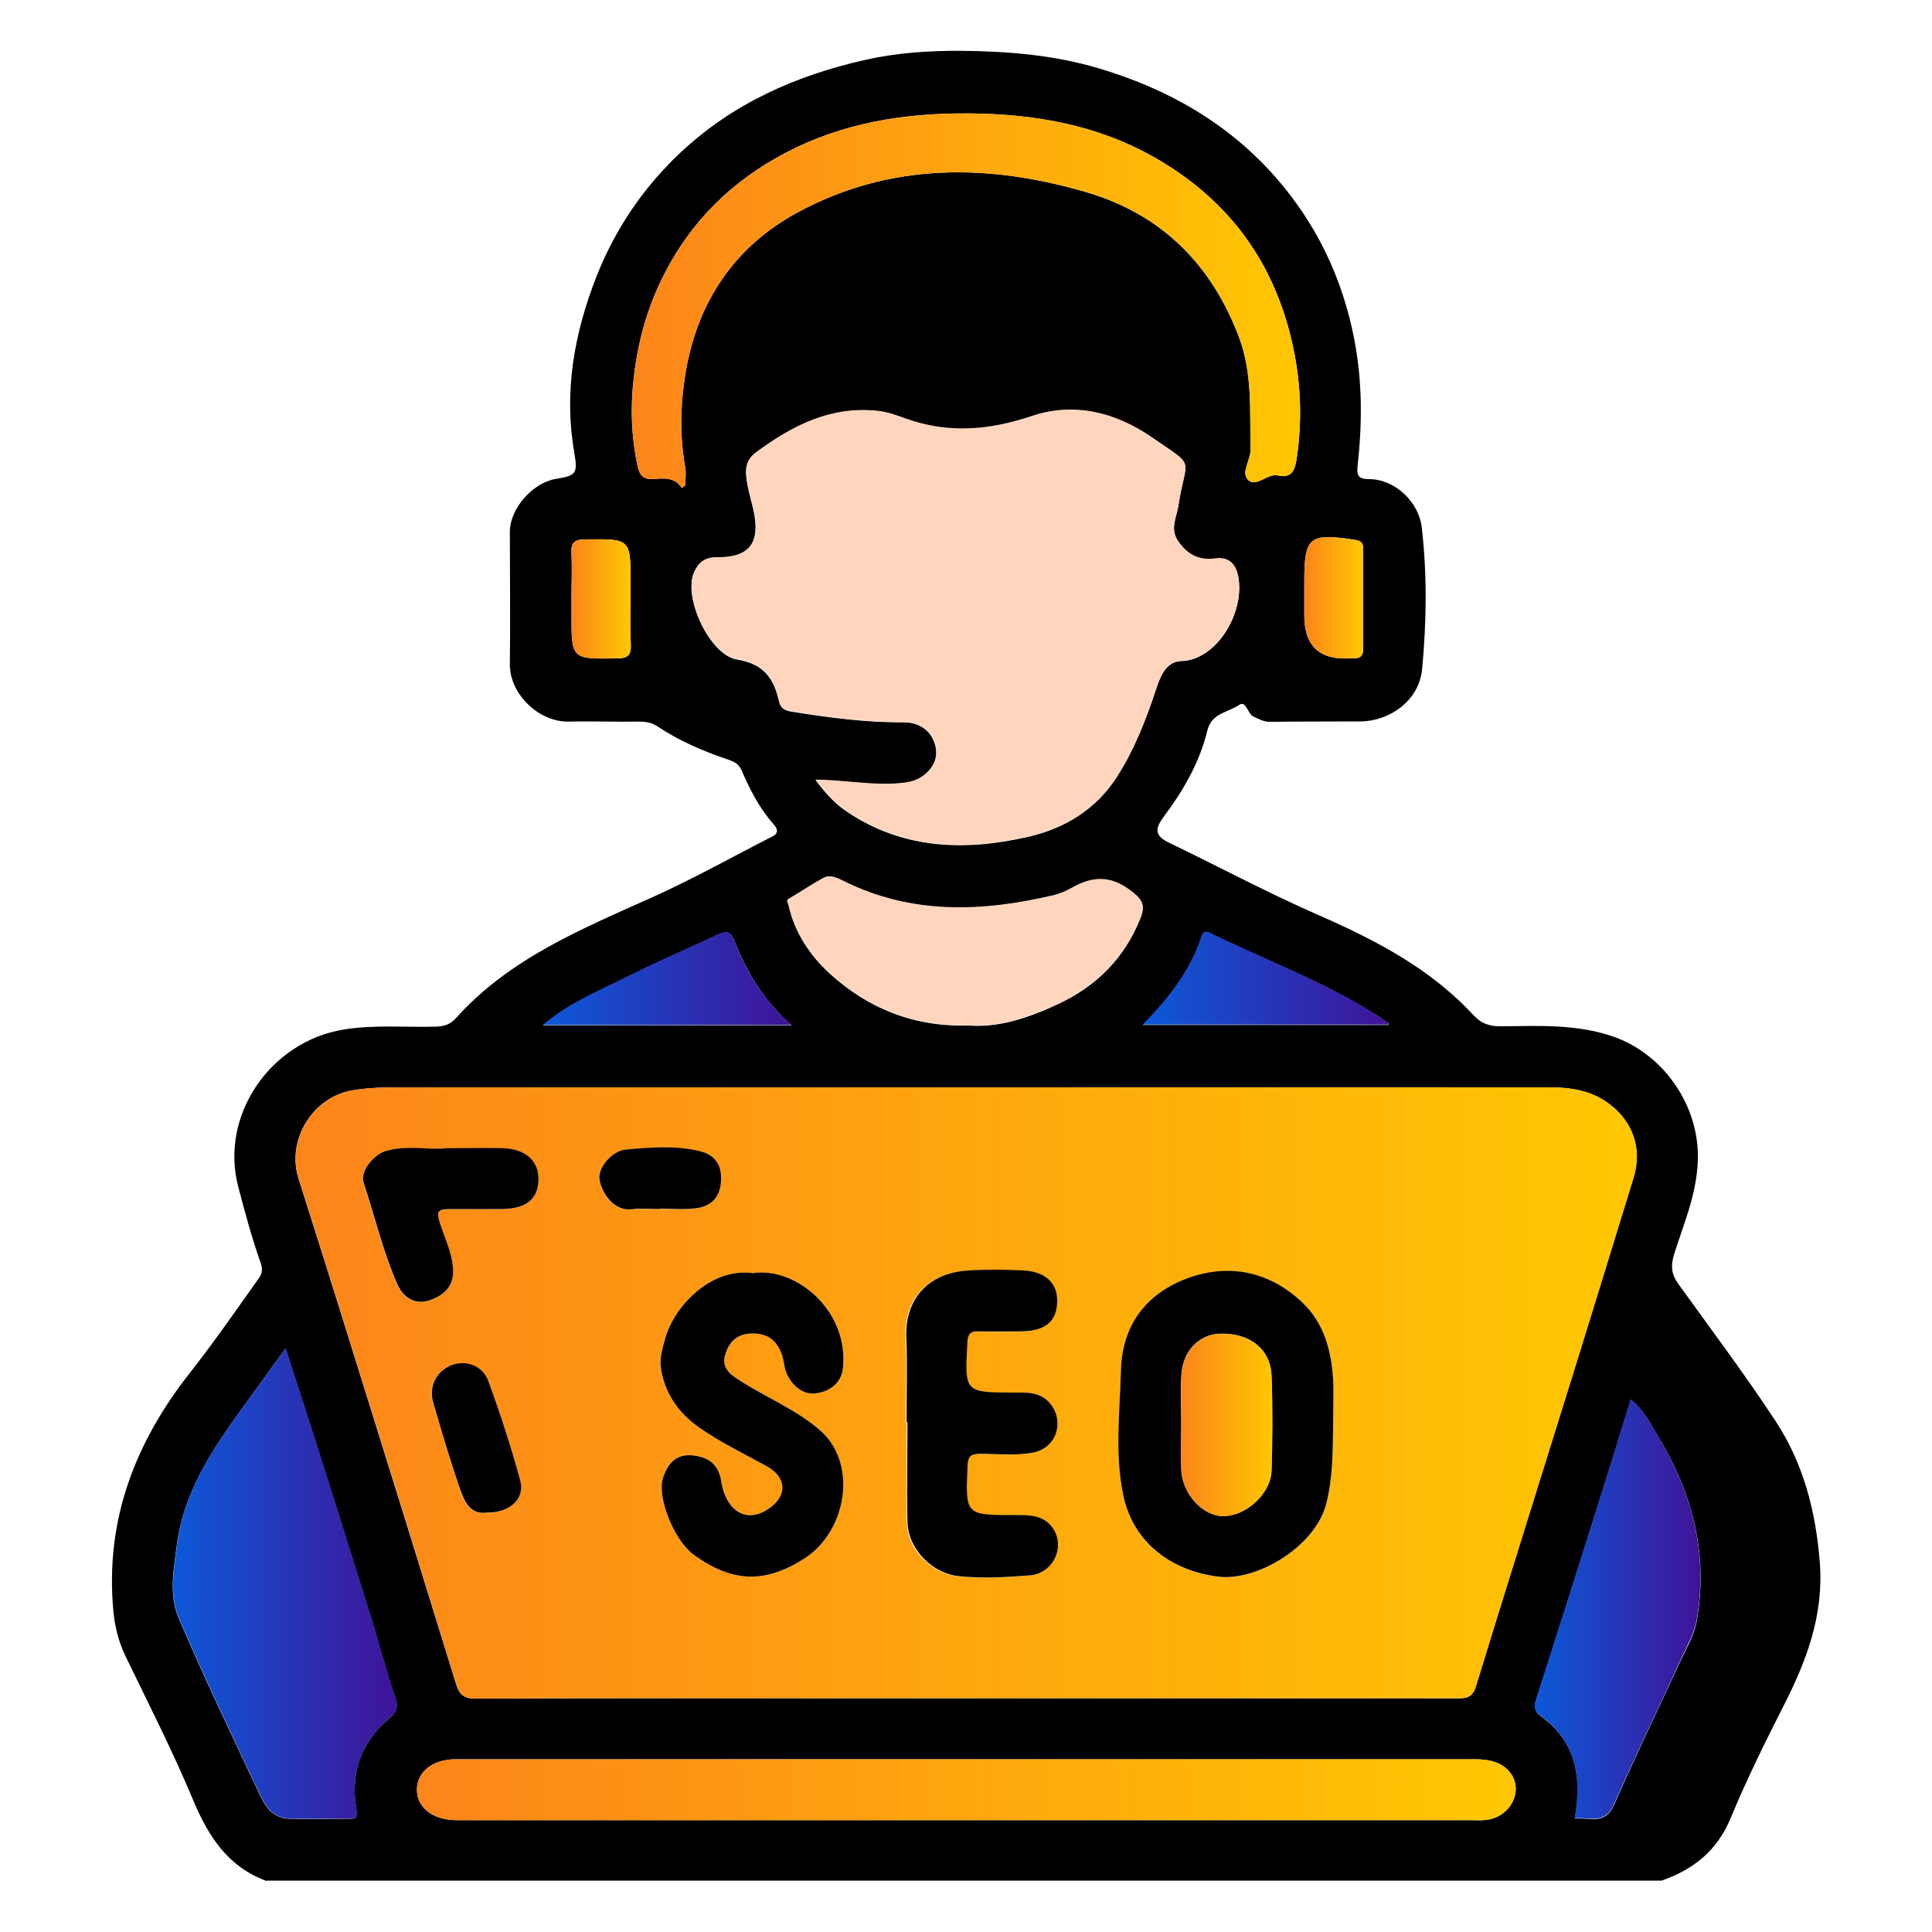
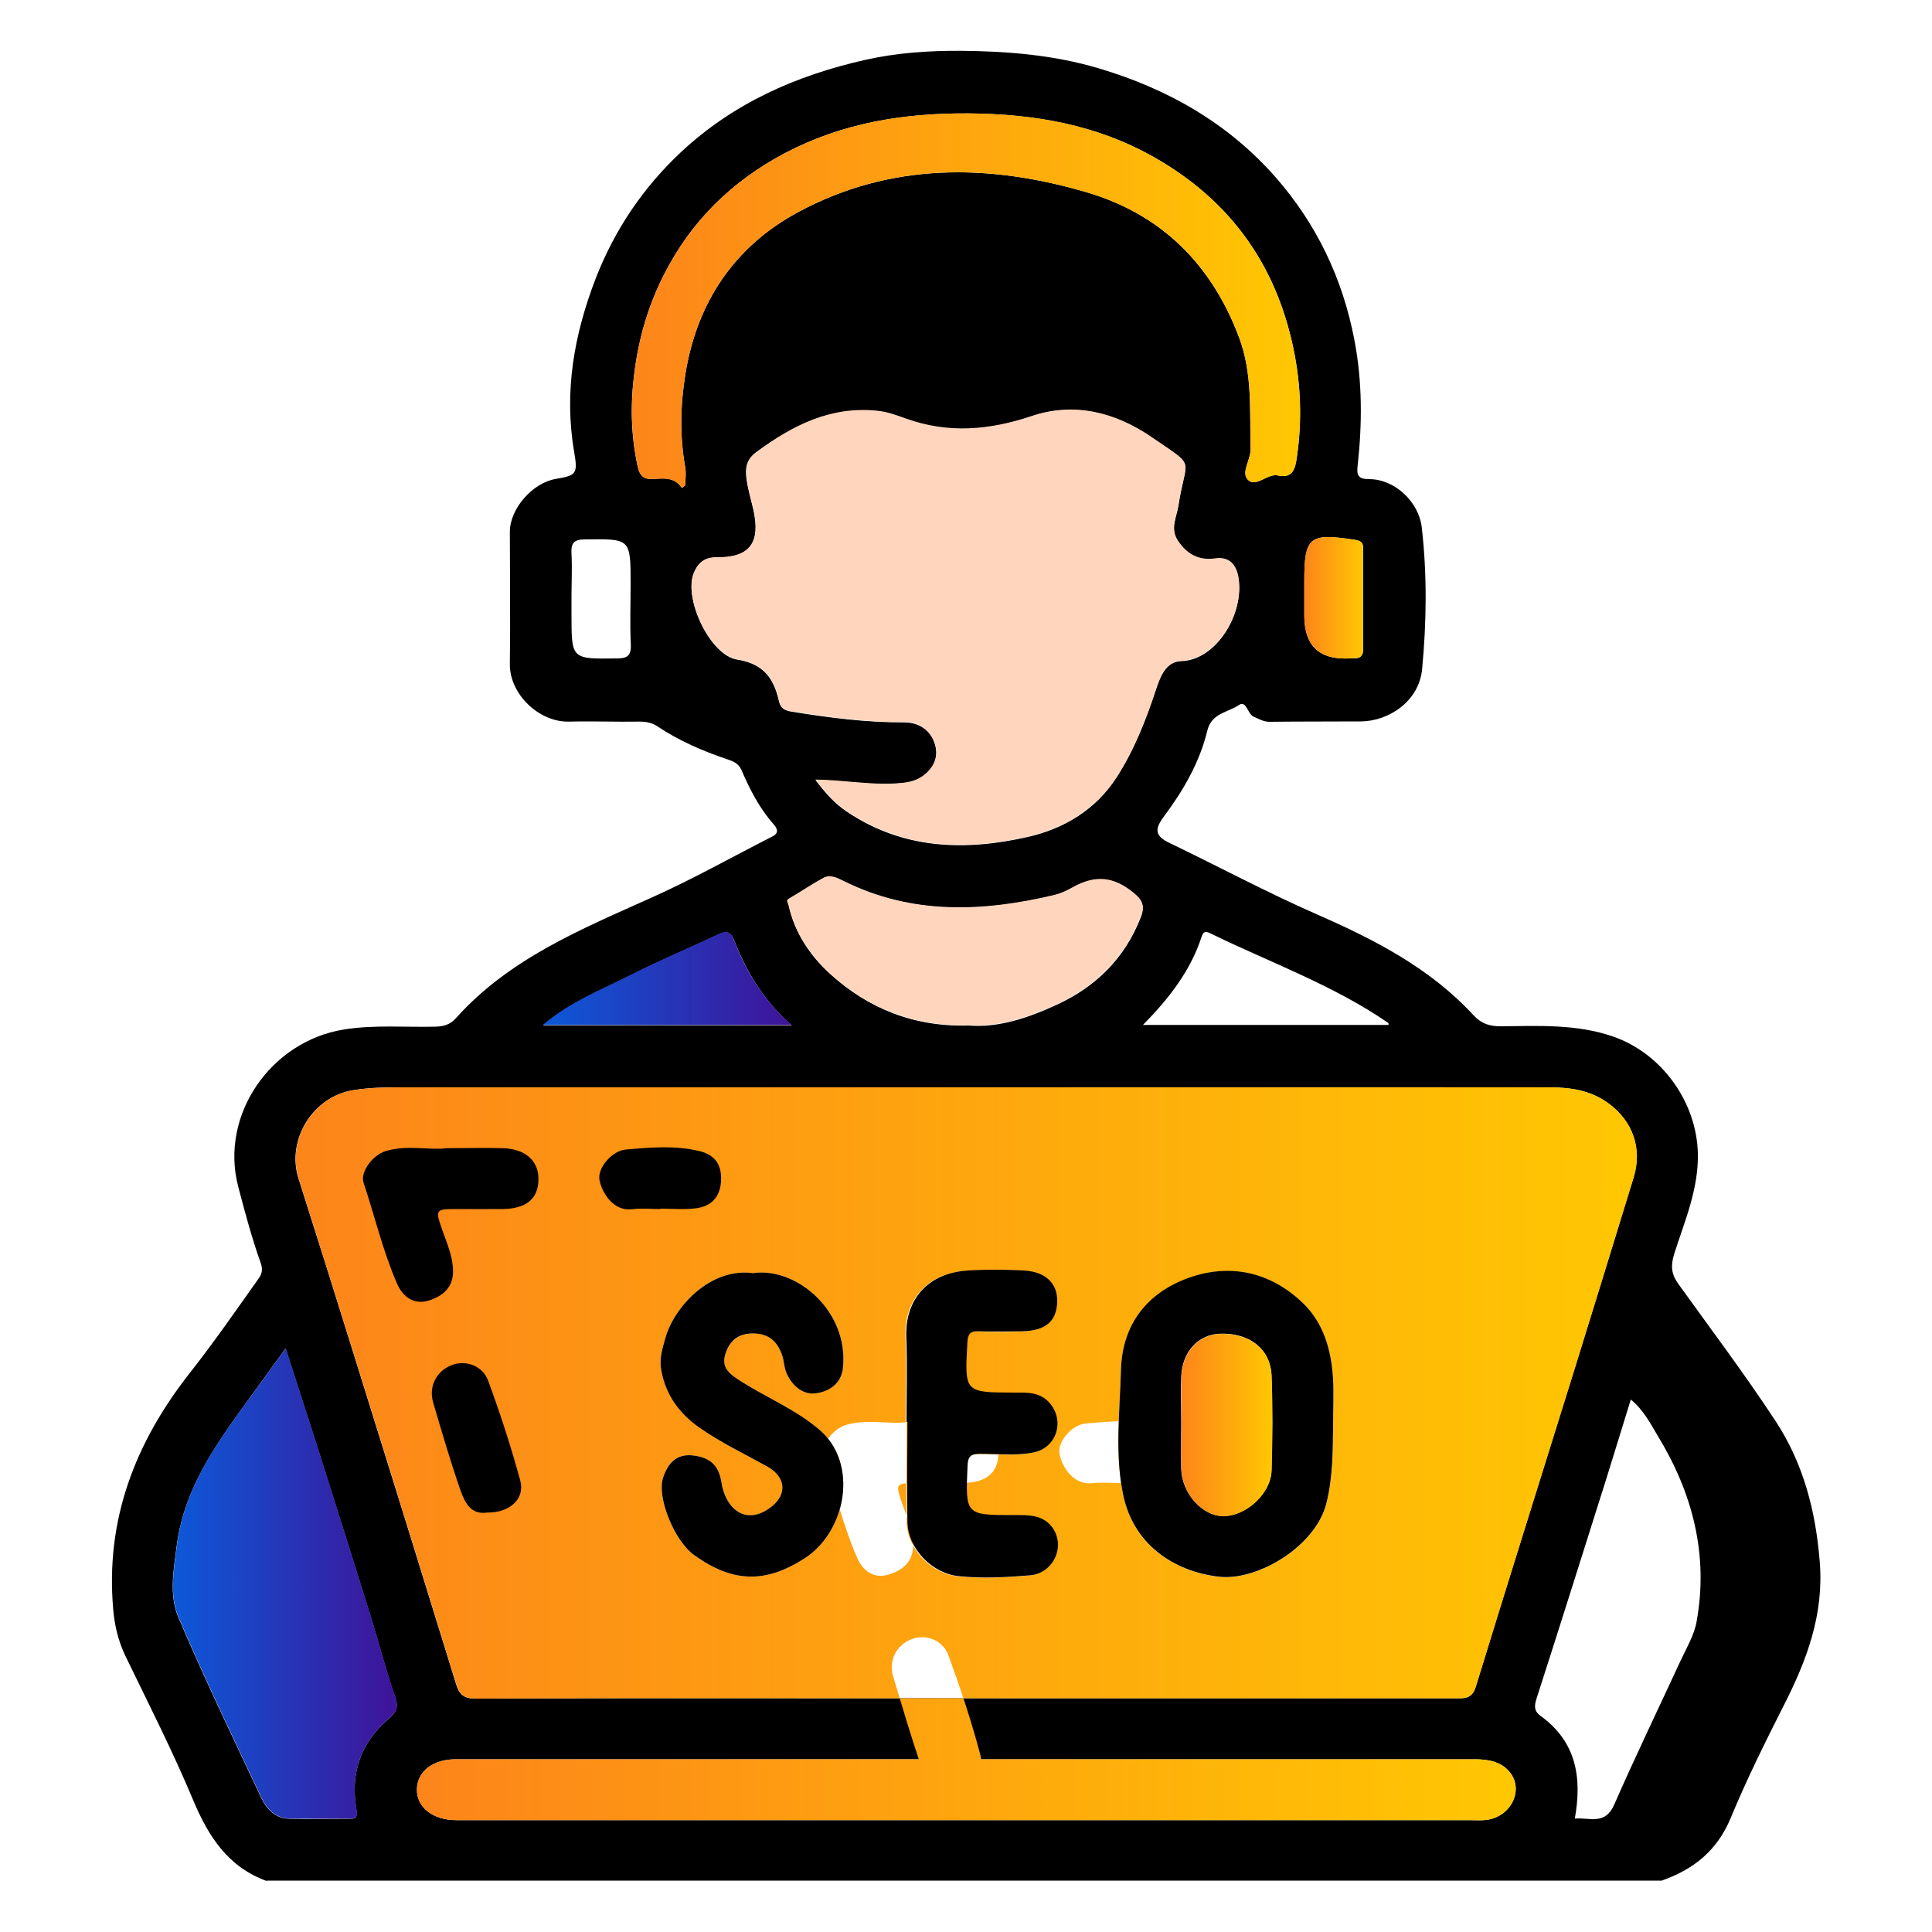
<svg xmlns="http://www.w3.org/2000/svg" xmlns:xlink="http://www.w3.org/1999/xlink" id="Layer_1" data-name="Layer 1" viewBox="0 0 100 100">
  <defs>
    <style> .cls-1 { fill: url(#linear-gradient-2); } .cls-2 { fill: url(#linear-gradient-6); } .cls-3 { fill: #ffd6bd; } .cls-4 { fill: url(#linear-gradient-10); } .cls-5 { fill: url(#linear-gradient-5); } .cls-6 { fill: url(#linear-gradient-7); } .cls-7 { fill: url(#linear-gradient-9); } .cls-8 { fill: url(#linear-gradient-3); } .cls-9 { fill: #000001; } .cls-10 { fill: url(#linear-gradient); } .cls-11 { fill: url(#linear-gradient-4); } .cls-12 { fill: url(#linear-gradient-8); } </style>
    <linearGradient id="linear-gradient" x1="15.3" y1="72.09" x2="84.73" y2="72.09" gradientUnits="userSpaceOnUse">
      <stop offset="0" stop-color="#fd851a" />
      <stop offset="1" stop-color="#ffc702" />
    </linearGradient>
    <linearGradient id="linear-gradient-2" x1="21.58" y1="92.63" x2="78.46" y2="92.63" xlink:href="#linear-gradient" />
    <linearGradient id="linear-gradient-3" x1="8.95" y1="81.96" x2="20.55" y2="81.96" gradientUnits="userSpaceOnUse">
      <stop offset="0" stop-color="#0c59d9" />
      <stop offset="1" stop-color="#3f1398" />
    </linearGradient>
    <linearGradient id="linear-gradient-4" x1="32.7" y1="15.56" x2="67.3" y2="15.56" xlink:href="#linear-gradient" />
    <linearGradient id="linear-gradient-5" x1="79.44" y1="83.29" x2="88.02" y2="83.29" xlink:href="#linear-gradient-3" />
    <linearGradient id="linear-gradient-6" x1="28.1" y1="50.65" x2="40.98" y2="50.65" xlink:href="#linear-gradient-3" />
    <linearGradient id="linear-gradient-7" x1="59.15" y1="50.62" x2="71.86" y2="50.62" xlink:href="#linear-gradient-3" />
    <linearGradient id="linear-gradient-8" x1="29.57" y1="31" x2="32.65" y2="31" xlink:href="#linear-gradient" />
    <linearGradient id="linear-gradient-9" x1="67.51" y1="30.97" x2="70.56" y2="30.97" xlink:href="#linear-gradient" />
    <linearGradient id="linear-gradient-10" x1="61.14" y1="73.76" x2="65.86" y2="73.76" xlink:href="#linear-gradient" />
  </defs>
  <path class="cls-9" d="m13.8,97.36c-2-.73-3.01-2.3-3.8-4.18-1.06-2.54-2.31-4.99-3.51-7.47-.37-.77-.56-1.58-.63-2.41-.41-4.63,1.13-8.63,3.96-12.23,1.25-1.59,2.4-3.25,3.57-4.9.16-.22.23-.45.1-.81-.46-1.29-.81-2.61-1.16-3.94-.97-3.71,1.69-7.52,5.45-8.13,1.59-.26,3.18-.11,4.76-.15.43-.01.76-.11,1.05-.43,2.77-3.1,6.51-4.62,10.18-6.27,2.12-.95,4.15-2.1,6.22-3.15.39-.2.19-.47.04-.64-.73-.83-1.22-1.79-1.65-2.79-.16-.36-.44-.46-.74-.56-1.27-.43-2.5-.96-3.62-1.71-.28-.19-.6-.24-.94-.24-1.2.02-2.41-.03-3.61,0-1.56.05-3.1-1.42-3.08-2.98.03-2.28,0-4.57,0-6.85,0-1.19,1.18-2.53,2.37-2.73,1.08-.18,1.15-.27.96-1.39-.54-3.13,0-6.12,1.13-9.03.97-2.48,2.43-4.65,4.38-6.48,2.71-2.54,5.96-3.98,9.55-4.79,1.64-.37,3.32-.48,4.95-.47,2.4.02,4.81.21,7.15.91,3.57,1.06,6.69,2.84,9.15,5.64,2.11,2.41,3.46,5.22,4.07,8.4.42,2.18.41,4.35.17,6.53-.06.5.04.69.6.69,1.33,0,2.57,1.18,2.72,2.5.28,2.44.25,4.87.02,7.32-.16,1.71-1.76,2.71-3.17,2.72-1.57.01-3.15,0-4.72.02-.33,0-.57-.15-.84-.27-.31-.14-.37-.86-.75-.6-.57.39-1.42.41-1.64,1.33-.4,1.65-1.25,3.11-2.26,4.46-.49.66-.43,1,.3,1.35,2.56,1.23,5.06,2.57,7.66,3.71,2.99,1.31,5.84,2.78,8.08,5.21.42.45.86.58,1.45.57,1.94-.02,3.89-.12,5.77.53,2.52.87,4.31,3.37,4.39,6.01.05,1.88-.68,3.53-1.22,5.23-.2.64-.15,1.07.22,1.58,1.69,2.35,3.43,4.66,5.02,7.08,1.44,2.19,2.08,4.65,2.29,7.29.22,2.73-.67,5.09-1.86,7.43-.97,1.91-1.93,3.85-2.75,5.83-.7,1.69-1.92,2.66-3.57,3.24H13.8Zm36.19-41.08c-9.78,0-19.56,0-29.34,0-.8,0-1.58.02-2.38.15-2.06.33-3.46,2.55-2.82,4.57.97,3.05,1.93,6.1,2.88,9.16,1.77,5.67,3.53,11.34,5.28,17.02.17.54.41.74,1.01.74,5.55-.03,11.11-.02,16.66-.02,11.32,0,22.64,0,33.97,0,.48,0,.93.08,1.13-.59,1.69-5.51,3.42-11,5.13-16.5,1.02-3.28,2.03-6.57,3.04-9.86.46-1.5-.04-2.92-1.3-3.84-.93-.69-2-.83-3.1-.83-10.06-.01-20.11,0-30.17,0Zm-7.79-15.92c.54.72,1.03,1.25,1.63,1.65,2.91,1.96,6.11,2.05,9.37,1.31,1.89-.43,3.53-1.42,4.61-3.11.91-1.42,1.51-2.99,2.04-4.58.22-.68.53-1.39,1.3-1.41,1.8-.05,3.28-2.46,2.94-4.34-.11-.61-.45-1.07-1.2-.96-.84.12-1.46-.21-1.93-.92-.42-.64-.06-1.23.03-1.83.4-2.57.97-1.9-1.38-3.52-1.9-1.31-4.04-1.83-6.21-1.1-2.22.75-4.33.93-6.53.13-.47-.17-.95-.34-1.47-.4-2.42-.24-4.38.76-6.25,2.13-.55.4-.58.86-.51,1.39.07.53.23,1.05.35,1.57.39,1.72-.18,2.51-1.9,2.49-.66,0-.98.32-1.18.8-.54,1.31.83,4.25,2.24,4.48,1.38.22,1.9.97,2.17,2.16.08.34.26.48.68.54,1.92.31,3.84.56,5.79.55.77,0,1.4.4,1.61,1.17.2.69-.12,1.27-.7,1.66-.4.27-.88.32-1.37.35-1.33.08-2.65-.18-4.14-.2Zm7.7,53.85c8.73,0,17.46,0,26.19,0,.28,0,.56.02.83-.01,1.28-.15,1.98-1.55,1.22-2.48-.44-.54-1.12-.66-1.8-.66-17.58,0-35.17,0-52.75,0-1.19,0-1.99.63-2.01,1.55-.02.93.82,1.6,2.04,1.6,8.76,0,17.52,0,26.28,0Zm-35.11-24.42c-.5.69-.93,1.27-1.35,1.86-1.85,2.56-3.86,5.05-4.29,8.34-.16,1.24-.41,2.56.08,3.72,1.34,3.15,2.83,6.24,4.29,9.34.28.59.73,1.08,1.47,1.09,1.02.02,2.03,0,3.05,0,.36,0,.48,0,.4-.52-.31-1.84.23-3.43,1.68-4.66.35-.3.53-.56.34-1.09-.47-1.34-.82-2.73-1.24-4.09-.93-2.98-1.87-5.96-2.81-8.93-.53-1.66-1.07-3.32-1.63-5.06Zm20.5-44.53c.06-.05.12-.09.18-.14,0-.31.05-.62,0-.91-.29-1.61-.26-3.2,0-4.82.6-3.75,2.55-6.64,5.84-8.41,4.77-2.57,9.85-2.52,14.93-1.03,3.88,1.14,6.48,3.74,7.9,7.53.7,1.87.54,3.83.59,5.77.01.56-.51,1.2-.14,1.58.42.43,1-.34,1.56-.22.77.17.89-.37.97-.91.28-1.9.22-3.79-.18-5.69-.92-4.39-3.33-7.68-7.22-9.88-2.97-1.68-6.2-2.23-9.59-2.26-3.34-.02-6.5.48-9.49,2.05-2.77,1.46-4.88,3.54-6.28,6.31-.8,1.57-1.29,3.24-1.52,5.02-.22,1.65-.19,3.25.16,4.87.12.55.35.71.86.67.51-.04,1.05-.1,1.43.46Zm46.22,68.87c.76-.07,1.57.36,2.04-.72,1.1-2.51,2.29-4.97,3.44-7.46.31-.67.71-1.33.83-2.04.62-3.46-.22-6.65-2.02-9.6-.38-.63-.72-1.32-1.39-1.87-.45,1.44-.85,2.77-1.27,4.11-1.2,3.79-2.39,7.59-3.61,11.37-.12.38-.13.64.19.88,1.86,1.33,2.18,3.19,1.79,5.34Zm-31.39-41.05c1.57.13,3.12-.4,4.61-1.09,2.01-.93,3.49-2.4,4.31-4.49.27-.68.05-.98-.55-1.42-1.04-.77-1.96-.69-2.99-.12-.29.16-.6.3-.91.38-3.71.88-7.37,1.04-10.91-.72-.33-.16-.69-.36-1.04-.17-.61.32-1.18.72-1.78,1.07-.2.12-.07.19-.04.33.31,1.45,1.13,2.64,2.17,3.58,1.96,1.77,4.31,2.73,7.13,2.65Zm-9.13,0c-1.42-1.24-2.31-2.7-2.95-4.31-.23-.6-.44-.59-.92-.37-1.46.69-2.96,1.31-4.39,2.04-1.55.79-3.2,1.43-4.62,2.63h12.88Zm30.88-.03c0-.05,0-.09-.01-.1-2.86-1.97-6.12-3.13-9.21-4.64-.24-.12-.36-.12-.46.19-.58,1.77-1.7,3.2-3.03,4.55h12.71ZM29.58,30.9v.92c0,2.31,0,2.29,2.33,2.26.54,0,.77-.12.74-.72-.05-1.04-.01-2.09-.01-3.14,0-2.36,0-2.33-2.37-2.3-.61,0-.72.23-.69.76.04.74,0,1.48,0,2.22Zm37.93.03v.93q0,2.41,2.47,2.21s.06,0,.09,0c.36.02.49-.15.49-.5,0-1.73,0-3.45,0-5.18,0-.32-.14-.4-.44-.45-2.36-.36-2.61-.16-2.61,2.16,0,.28,0,.56,0,.83Z" />
-   <path class="cls-10" d="m49.99,56.28c10.06,0,20.11,0,30.17,0,1.09,0,2.16.14,3.1.83,1.26.93,1.76,2.34,1.3,3.84-1.01,3.29-2.02,6.57-3.04,9.86-1.71,5.5-3.44,10.99-5.13,16.5-.21.67-.65.59-1.13.59-11.32,0-22.64,0-33.97,0-5.55,0-11.11-.01-16.66.02-.59,0-.84-.19-1.01-.74-1.75-5.68-3.51-11.35-5.28-17.02-.95-3.05-1.92-6.11-2.88-9.16-.64-2.02.76-4.24,2.82-4.57.8-.13,1.59-.15,2.38-.15,9.78,0,19.56,0,29.34,0Zm19.01,17.63c0-.98.04-1.75,0-2.52-.09-1.49-.48-2.9-1.59-3.96-1.69-1.61-3.79-2.04-5.91-1.27-2.09.76-3.41,2.37-3.48,4.75-.06,2.18-.33,4.42.13,6.54.53,2.45,2.54,3.89,4.94,4.17,1.96.23,4.96-1.53,5.55-3.75.37-1.39.34-2.77.36-3.96Zm-29.99-8.01c-2.27-.32-4.12,1.78-4.56,3.32-.14.49-.32,1.02-.25,1.51.17,1.33.89,2.36,1.98,3.15,1.11.79,2.35,1.37,3.54,2.03.95.53,1.05,1.41.23,2.06-1.33,1.06-2.4.13-2.61-1.25-.14-.92-.63-1.27-1.42-1.38-.88-.12-1.35.35-1.6,1.15-.33,1.01.57,3.26,1.62,4.01,1.98,1.41,3.66,1.48,5.72.15,2.16-1.4,2.78-4.92.75-6.65-1.23-1.04-2.69-1.64-4.02-2.48-.55-.35-1.09-.69-.85-1.42.22-.68.66-1.1,1.48-1.08.81.02,1.22.44,1.46,1.12.1.28.1.6.21.88.27.68.85,1.17,1.51,1.1.65-.08,1.34-.46,1.43-1.31.31-2.93-2.37-5.21-4.61-4.92Zm7.9,7.71s.02,0,.02,0c0,1.73-.03,3.45,0,5.18.03,1.4,1.29,2.66,2.64,2.8,1.22.13,2.47.06,3.69-.04,1.26-.1,1.9-1.57,1.13-2.53-.49-.62-1.23-.59-1.94-.59-2.53,0-2.52,0-2.41-2.55.02-.49.18-.62.64-.62.92,0,1.85.11,2.77-.07,1.2-.24,1.64-1.63.84-2.56-.52-.6-1.2-.54-1.88-.54-2.53-.01-2.52,0-2.38-2.58.02-.43.13-.61.58-.59.74.03,1.48.02,2.22,0,1.24-.02,1.82-.52,1.85-1.55.02-.93-.6-1.54-1.73-1.6-.95-.05-1.91-.05-2.87,0-2.1.12-3.31,1.52-3.21,3.49.07,1.45.01,2.9.01,4.35Zm-23.82-14.17c-.87.13-2.02-.19-3.14.15-.65.2-1.33,1.05-1.14,1.64.58,1.75,1,3.55,1.74,5.24.31.71.89,1.08,1.62.86.7-.21,1.29-.64,1.27-1.56-.02-.76-.32-1.42-.56-2.1-.36-1.06-.35-1.07.74-1.08.8,0,1.6,0,2.4,0,1.22-.02,1.83-.53,1.84-1.55,0-.94-.67-1.56-1.83-1.6-.89-.03-1.79,0-2.94,0Zm2.12,18.86c1.16.01,1.97-.69,1.71-1.65-.46-1.74-1.03-3.45-1.65-5.14-.3-.82-1.2-1.12-1.93-.83-.77.31-1.18,1.11-.93,1.92.45,1.5.89,3,1.39,4.48.22.65.52,1.35,1.41,1.22Zm8.96-15.71s0-.01,0-.02c.62,0,1.24.06,1.85-.02.78-.1,1.23-.57,1.29-1.4.05-.82-.29-1.35-1.08-1.55-1.27-.33-2.57-.2-3.85-.09-.74.06-1.48.97-1.36,1.58.14.71.75,1.61,1.67,1.51.49-.06.99-.01,1.48-.01Z" />
+   <path class="cls-10" d="m49.99,56.28c10.06,0,20.11,0,30.17,0,1.09,0,2.16.14,3.1.83,1.26.93,1.76,2.34,1.3,3.84-1.01,3.29-2.02,6.57-3.04,9.86-1.71,5.5-3.44,10.99-5.13,16.5-.21.67-.65.59-1.13.59-11.32,0-22.64,0-33.97,0-5.55,0-11.11-.01-16.66.02-.59,0-.84-.19-1.01-.74-1.75-5.68-3.51-11.35-5.28-17.02-.95-3.05-1.92-6.11-2.88-9.16-.64-2.02.76-4.24,2.82-4.57.8-.13,1.59-.15,2.38-.15,9.78,0,19.56,0,29.34,0Zm19.01,17.63c0-.98.04-1.75,0-2.52-.09-1.49-.48-2.9-1.59-3.96-1.69-1.61-3.79-2.04-5.91-1.27-2.09.76-3.41,2.37-3.48,4.75-.06,2.18-.33,4.42.13,6.54.53,2.45,2.54,3.89,4.94,4.17,1.96.23,4.96-1.53,5.55-3.75.37-1.39.34-2.77.36-3.96Zm-29.99-8.01c-2.27-.32-4.12,1.78-4.56,3.32-.14.49-.32,1.02-.25,1.51.17,1.33.89,2.36,1.98,3.15,1.11.79,2.35,1.37,3.54,2.03.95.53,1.05,1.41.23,2.06-1.33,1.06-2.4.13-2.61-1.25-.14-.92-.63-1.27-1.42-1.38-.88-.12-1.35.35-1.6,1.15-.33,1.01.57,3.26,1.62,4.01,1.98,1.41,3.66,1.48,5.72.15,2.16-1.4,2.78-4.92.75-6.65-1.23-1.04-2.69-1.64-4.02-2.48-.55-.35-1.09-.69-.85-1.42.22-.68.66-1.1,1.48-1.08.81.02,1.22.44,1.46,1.12.1.28.1.6.21.88.27.68.85,1.17,1.51,1.1.65-.08,1.34-.46,1.43-1.31.31-2.93-2.37-5.21-4.61-4.92Zm7.9,7.71s.02,0,.02,0c0,1.73-.03,3.45,0,5.18.03,1.4,1.29,2.66,2.64,2.8,1.22.13,2.47.06,3.69-.04,1.26-.1,1.9-1.57,1.13-2.53-.49-.62-1.23-.59-1.94-.59-2.53,0-2.52,0-2.41-2.55.02-.49.18-.62.64-.62.92,0,1.85.11,2.77-.07,1.2-.24,1.64-1.63.84-2.56-.52-.6-1.2-.54-1.88-.54-2.53-.01-2.52,0-2.38-2.58.02-.43.13-.61.58-.59.74.03,1.48.02,2.22,0,1.24-.02,1.82-.52,1.85-1.55.02-.93-.6-1.54-1.73-1.6-.95-.05-1.91-.05-2.87,0-2.1.12-3.31,1.52-3.21,3.49.07,1.45.01,2.9.01,4.35Zc-.87.13-2.02-.19-3.14.15-.65.2-1.33,1.05-1.14,1.64.58,1.75,1,3.55,1.74,5.24.31.71.89,1.08,1.62.86.7-.21,1.29-.64,1.27-1.56-.02-.76-.32-1.42-.56-2.1-.36-1.06-.35-1.07.74-1.08.8,0,1.6,0,2.4,0,1.22-.02,1.83-.53,1.84-1.55,0-.94-.67-1.56-1.83-1.6-.89-.03-1.79,0-2.94,0Zm2.12,18.86c1.16.01,1.97-.69,1.71-1.65-.46-1.74-1.03-3.45-1.65-5.14-.3-.82-1.2-1.12-1.93-.83-.77.31-1.18,1.11-.93,1.92.45,1.5.89,3,1.39,4.48.22.65.52,1.35,1.41,1.22Zm8.96-15.71s0-.01,0-.02c.62,0,1.24.06,1.85-.02.78-.1,1.23-.57,1.29-1.4.05-.82-.29-1.35-1.08-1.55-1.27-.33-2.57-.2-3.85-.09-.74.06-1.48.97-1.36,1.58.14.71.75,1.61,1.67,1.51.49-.06.99-.01,1.48-.01Z" />
  <path class="cls-3" d="m42.2,40.35c1.49.02,2.81.28,4.14.2.49-.03.97-.08,1.37-.35.57-.39.89-.97.7-1.66-.22-.77-.85-1.17-1.61-1.17-1.95.02-3.87-.24-5.79-.55-.42-.07-.61-.21-.68-.54-.27-1.18-.79-1.94-2.17-2.16-1.42-.23-2.79-3.17-2.24-4.48.2-.48.52-.81,1.18-.8,1.72.02,2.29-.77,1.9-2.49-.12-.52-.28-1.04-.35-1.57-.07-.53-.04-.99.51-1.39,1.87-1.38,3.83-2.38,6.25-2.13.52.05,1,.23,1.47.4,2.2.79,4.32.61,6.53-.13,2.17-.73,4.31-.21,6.21,1.1,2.35,1.62,1.77.95,1.38,3.52-.09.6-.45,1.2-.03,1.83.47.71,1.09,1.04,1.93.92.75-.11,1.09.35,1.2.96.33,1.88-1.14,4.28-2.94,4.34-.76.02-1.07.73-1.3,1.41-.52,1.6-1.13,3.16-2.04,4.58-1.08,1.69-2.72,2.68-4.61,3.11-3.26.74-6.46.65-9.37-1.31-.6-.4-1.08-.93-1.63-1.65Z" />
  <path class="cls-1" d="m49.9,94.21c-8.76,0-17.52,0-26.28,0-1.21,0-2.06-.66-2.04-1.6.02-.92.82-1.55,2.01-1.55,17.58,0,35.17,0,52.75,0,.69,0,1.36.12,1.8.66.76.94.06,2.33-1.22,2.48-.27.03-.55.01-.83.01-8.73,0-17.46,0-26.19,0Z" />
  <path class="cls-8" d="m14.79,69.78c.56,1.74,1.1,3.4,1.63,5.06.94,2.98,1.88,5.95,2.81,8.93.42,1.36.77,2.75,1.24,4.09.19.53.01.79-.34,1.09-1.45,1.23-2,2.83-1.68,4.66.09.51-.03.52-.4.52-1.02,0-2.03.01-3.05,0-.74-.01-1.19-.5-1.47-1.09-1.46-3.1-2.95-6.19-4.29-9.34-.49-1.15-.24-2.48-.08-3.72.42-3.29,2.43-5.78,4.29-8.34.42-.59.85-1.17,1.35-1.86Z" />
  <path class="cls-11" d="m35.29,25.25c-.38-.55-.91-.49-1.43-.46-.51.04-.75-.12-.86-.67-.34-1.62-.37-3.22-.16-4.87.23-1.78.73-3.45,1.52-5.02,1.4-2.77,3.51-4.85,6.28-6.31,2.99-1.57,6.15-2.07,9.49-2.05,3.4.02,6.63.58,9.59,2.26,3.88,2.19,6.29,5.48,7.22,9.88.4,1.9.46,3.78.18,5.69-.08.54-.2,1.08-.97.91-.56-.12-1.14.65-1.56.22-.37-.38.15-1.02.14-1.58-.05-1.94.11-3.89-.59-5.77-1.42-3.79-4.02-6.39-7.9-7.53-5.08-1.49-10.16-1.55-14.93,1.03-3.29,1.77-5.24,4.66-5.84,8.41-.26,1.61-.29,3.21,0,4.82.05.3,0,.61,0,.91-.06.05-.12.09-.18.14Z" />
-   <path class="cls-5" d="m81.5,94.12c.38-2.15.06-4.01-1.79-5.34-.33-.24-.32-.5-.19-.88,1.22-3.79,2.41-7.58,3.61-11.37.42-1.33.83-2.67,1.27-4.11.67.55,1.01,1.24,1.39,1.87,1.8,2.96,2.64,6.14,2.02,9.6-.13.71-.53,1.37-.83,2.04-1.14,2.49-2.34,4.96-3.44,7.46-.47,1.08-1.29.65-2.04.72Z" />
  <path class="cls-3" d="m50.11,53.06c-2.82.08-5.17-.88-7.13-2.65-1.03-.94-1.85-2.14-2.17-3.58-.03-.15-.16-.22.04-.33.6-.35,1.17-.74,1.78-1.07.35-.18.71.01,1.04.17,3.54,1.76,7.2,1.6,10.91.72.32-.08.63-.22.91-.38,1.03-.58,1.95-.65,2.99.12.59.44.82.74.55,1.42-.83,2.09-2.3,3.56-4.31,4.49-1.49.69-3.04,1.21-4.61,1.09Z" />
  <path class="cls-2" d="m40.98,53.05h-12.88c1.42-1.21,3.06-1.84,4.62-2.63,1.44-.73,2.94-1.35,4.39-2.04.48-.23.69-.23.92.37.63,1.61,1.53,3.07,2.95,4.31Z" />
-   <path class="cls-6" d="m71.86,53.03h-12.71c1.33-1.36,2.45-2.78,3.03-4.55.1-.3.22-.31.46-.19,3.09,1.51,6.35,2.67,9.21,4.64.01,0,0,.05.01.1Z" />
-   <path class="cls-12" d="m29.58,30.9c0-.74.03-1.48,0-2.22-.03-.53.08-.75.69-.76,2.38-.03,2.37-.06,2.37,2.3,0,1.05-.03,2.09.01,3.14.03.59-.2.71-.74.72-2.33.03-2.33.05-2.33-2.26,0-.31,0-.62,0-.92Z" />
  <path class="cls-7" d="m67.51,30.93c0-.28,0-.56,0-.83,0-2.32.25-2.52,2.61-2.16.3.04.44.13.44.45,0,1.73,0,3.45,0,5.18,0,.35-.13.52-.49.5-.03,0-.06,0-.09,0q-2.47.2-2.47-2.21v-.93Z" />
  <path class="cls-9" d="m69,73.9c-.02,1.19,0,2.57-.36,3.96-.59,2.22-3.59,3.98-5.55,3.75-2.4-.28-4.41-1.72-4.94-4.17-.46-2.12-.19-4.36-.13-6.54.07-2.38,1.38-3.99,3.48-4.75,2.12-.77,4.22-.34,5.91,1.27,1.11,1.05,1.5,2.47,1.59,3.96.04.77,0,1.54,0,2.52Zm-7.86-.24c0,.8-.02,1.6,0,2.4.05,1.26,1.11,2.42,2.18,2.41,1.17,0,2.45-1.16,2.49-2.36.05-1.63.06-3.27,0-4.9-.05-1.38-1.11-2.21-2.62-2.18-1.15.02-2,.92-2.05,2.22-.03.8,0,1.6,0,2.4Z" />
  <path class="cls-9" d="m39.02,65.89c2.24-.29,4.92,1.99,4.61,4.92-.09.85-.78,1.24-1.43,1.31-.66.08-1.24-.42-1.51-1.1-.11-.28-.11-.6-.21-.88-.24-.68-.65-1.1-1.46-1.12-.83-.02-1.27.4-1.48,1.08-.23.74.3,1.07.85,1.42,1.33.84,2.8,1.44,4.02,2.48,2.03,1.73,1.41,5.25-.75,6.65-2.06,1.33-3.74,1.26-5.72-.15-1.05-.75-1.95-3.01-1.62-4.01.26-.8.73-1.27,1.6-1.15.79.11,1.28.46,1.42,1.38.21,1.38,1.28,2.31,2.61,1.25.81-.65.71-1.53-.23-2.06-1.19-.66-2.42-1.24-3.54-2.03-1.1-.78-1.81-1.82-1.98-3.15-.06-.48.11-1.02.25-1.51.44-1.54,2.29-3.64,4.56-3.32Z" />
  <path class="cls-9" d="m46.92,73.6c0-1.45.05-2.9-.01-4.35-.09-1.98,1.11-3.37,3.21-3.49.95-.06,1.91-.05,2.87,0,1.13.06,1.75.67,1.73,1.6-.02,1.03-.6,1.53-1.85,1.55-.74.01-1.48.02-2.22,0-.45-.02-.56.16-.58.59-.14,2.57-.15,2.57,2.38,2.58.67,0,1.36-.06,1.88.54.8.93.36,2.32-.84,2.56-.91.18-1.84.07-2.77.07-.47,0-.62.13-.64.62-.11,2.55-.12,2.55,2.41,2.55.71,0,1.45-.03,1.94.59.76.96.13,2.43-1.13,2.53-1.23.1-2.48.17-3.69.04-1.35-.14-2.61-1.4-2.64-2.8-.04-1.73,0-3.45,0-5.18,0,0-.02,0-.02,0Z" />
  <path class="cls-9" d="m23.1,59.43c1.15,0,2.05-.03,2.94,0,1.16.04,1.84.66,1.83,1.6,0,1.01-.62,1.53-1.84,1.55-.8.01-1.6,0-2.4,0-1.09,0-1.11.02-.74,1.08.24.69.54,1.34.56,2.1.02.91-.57,1.34-1.27,1.56-.73.22-1.31-.16-1.62-.86-.74-1.69-1.16-3.5-1.74-5.24-.19-.58.49-1.44,1.14-1.64,1.12-.34,2.27-.03,3.14-.15Z" />
  <path class="cls-9" d="m25.22,78.29c-.89.13-1.18-.57-1.41-1.22-.51-1.48-.95-2.98-1.39-4.48-.24-.81.16-1.61.93-1.92.74-.3,1.64,0,1.93.83.62,1.69,1.18,3.41,1.65,5.14.25.95-.55,1.66-1.71,1.65Z" />
  <path class="cls-9" d="m34.18,62.58c-.49,0-.99-.05-1.48.01-.92.11-1.53-.8-1.67-1.51-.12-.6.62-1.51,1.36-1.58,1.28-.11,2.57-.23,3.85.09.79.2,1.13.73,1.08,1.55-.05.83-.51,1.3-1.29,1.4-.61.08-1.23.02-1.85.02,0,0,0,.01,0,.02Z" />
  <path class="cls-4" d="m61.15,73.66c0-.8-.02-1.6,0-2.4.05-1.3.9-2.2,2.05-2.22,1.51-.02,2.57.81,2.62,2.18.06,1.63.05,3.27,0,4.9-.04,1.2-1.32,2.35-2.49,2.36-1.07,0-2.13-1.15-2.18-2.41-.03-.8,0-1.6,0-2.4Z" />
</svg>